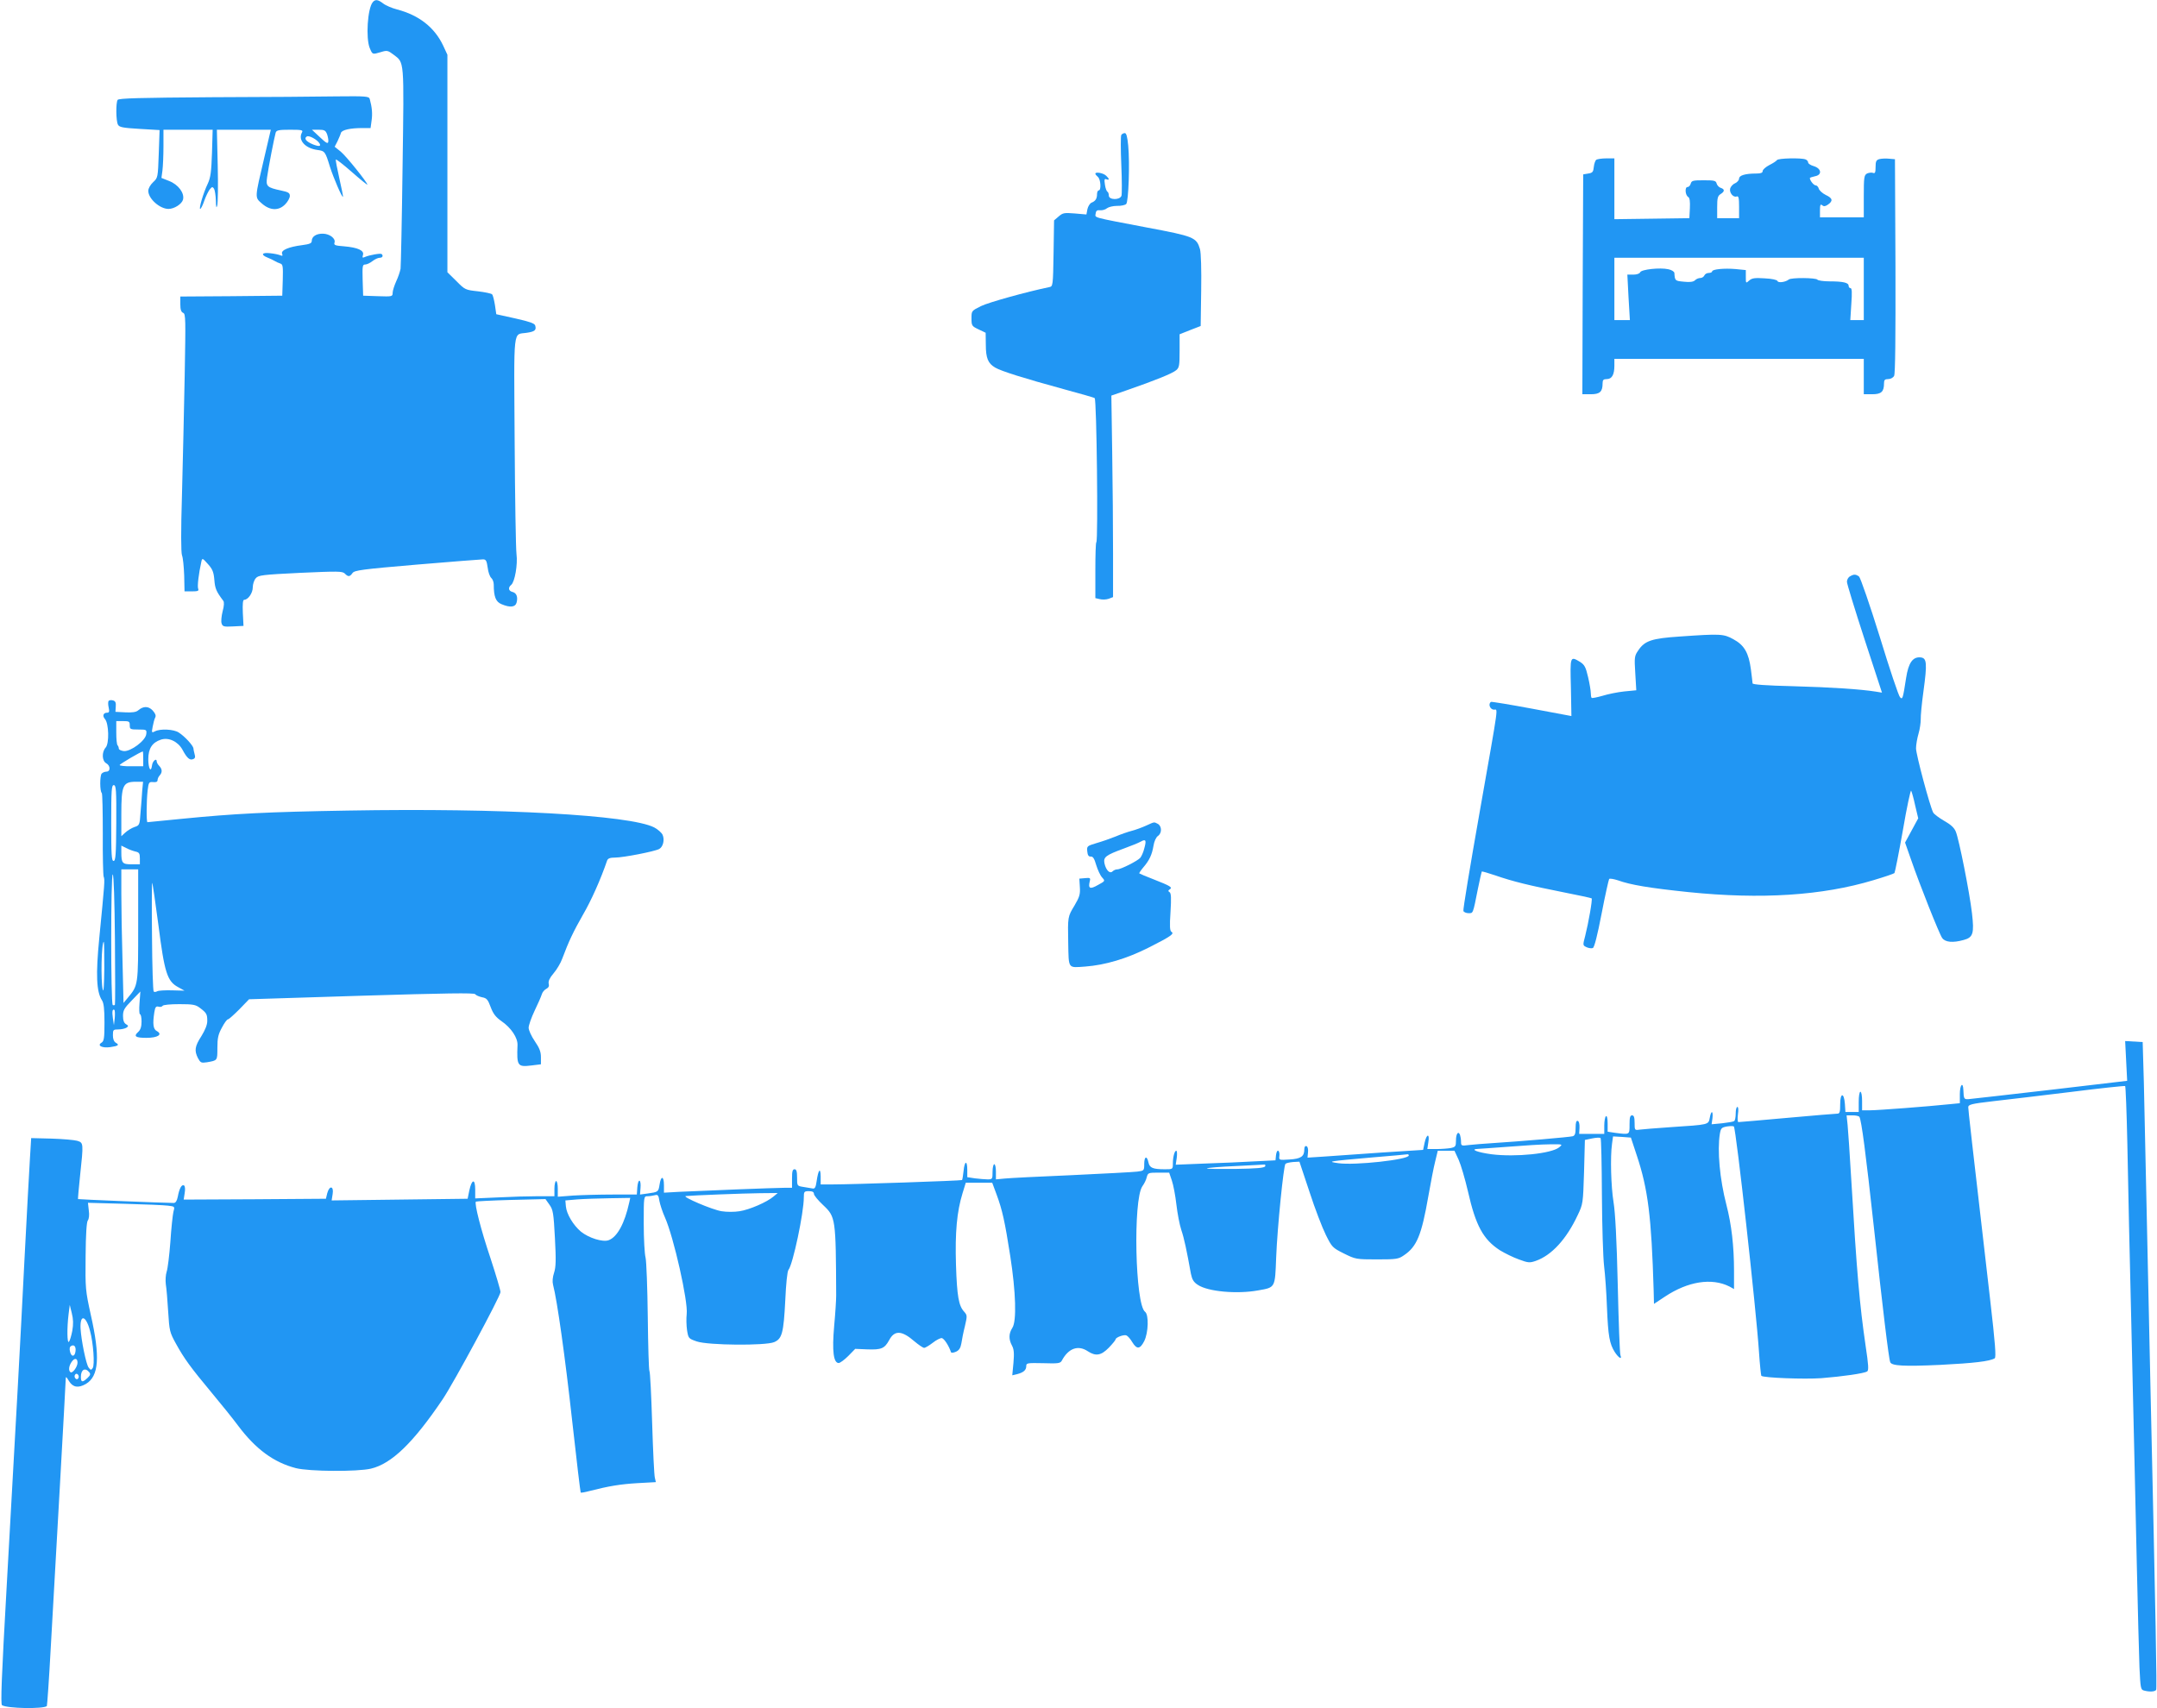
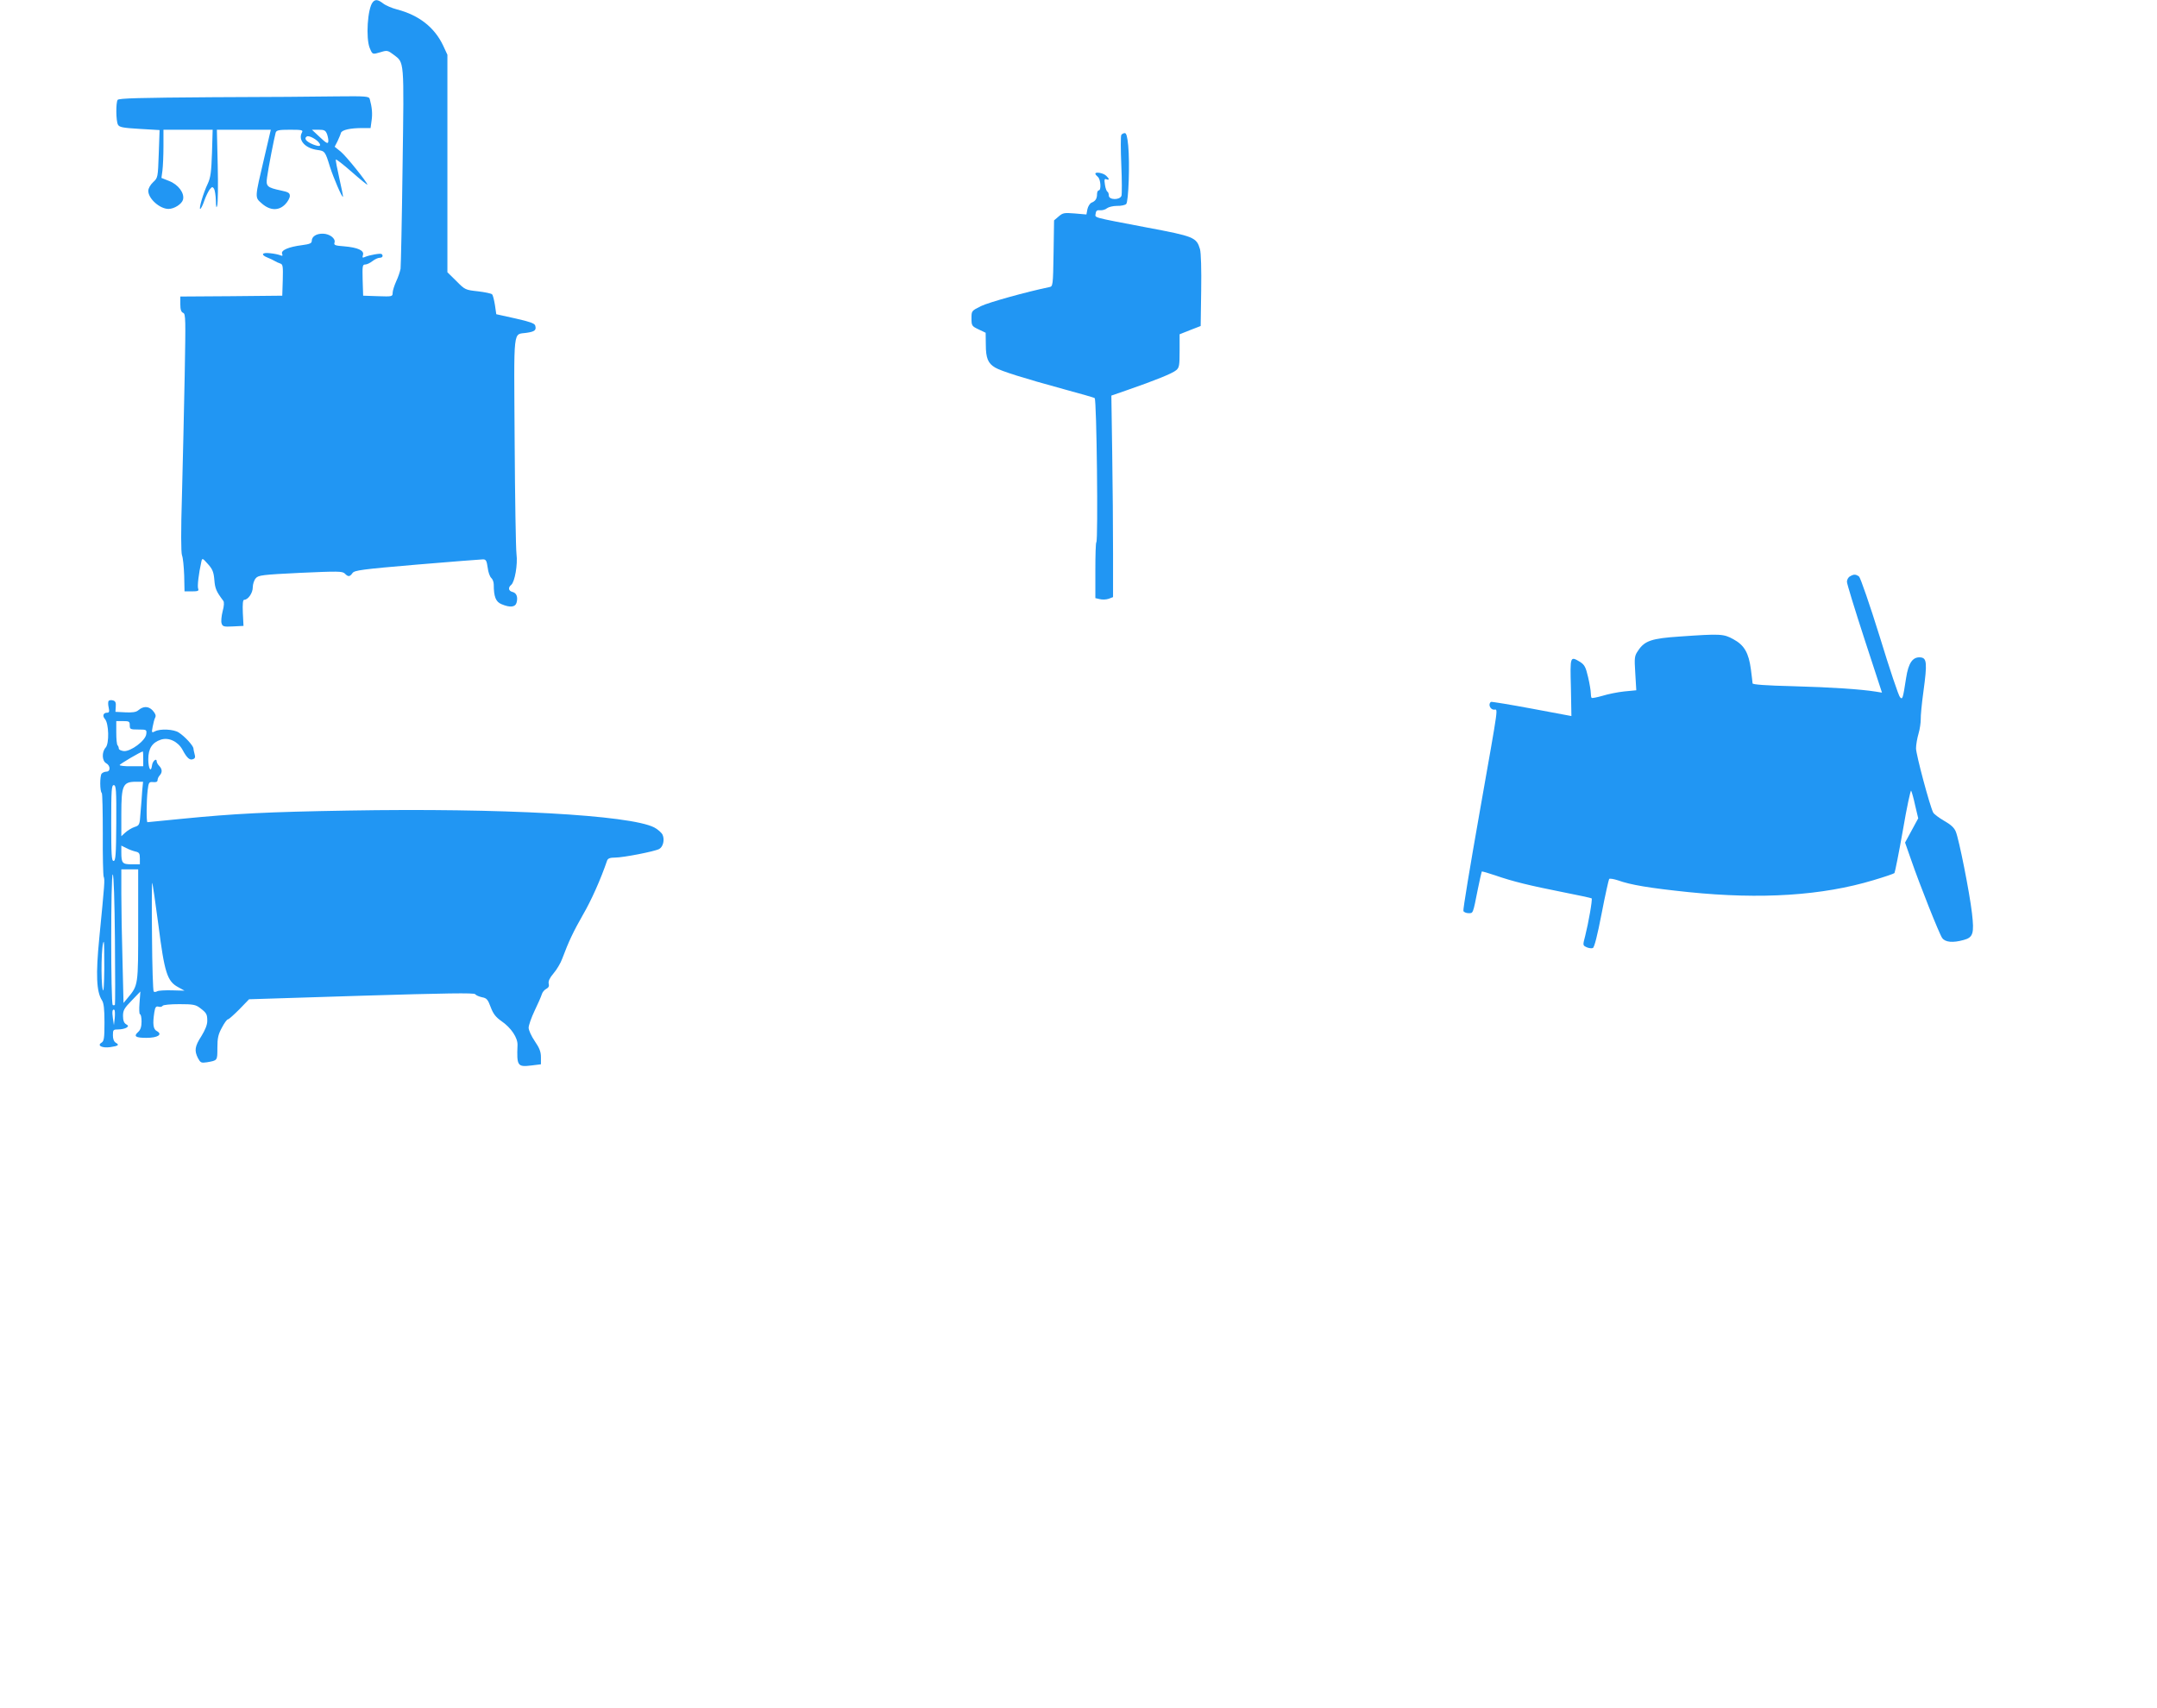
<svg xmlns="http://www.w3.org/2000/svg" version="1.0" width="1280pt" height="1014pt" viewBox="0 0 1280 1014" preserveAspectRatio="xMidYMid meet">
  <g transform="translate(0,1014) scale(0.1,-0.1)" fill="#2196f3" stroke="none">
    <path d="M2212 10127 c-31 -37 -42 -213 -18 -272 17 -40 15 -39 67 -24 35 11 41 10 74 -15 65 -50 63 -21 54 -661 -4 -319 -10 -593 -12 -610 -3 -16 -14 -50 -26 -75 -11 -25 -21 -55 -21 -68 0 -22 -2 -23 -87 -20 l-88 3 -3 93 c-2 83 -1 92 15 92 10 0 29 9 43 20 14 11 33 20 43 20 16 0 23 11 12 22 -6 6 -70 -5 -99 -17 -15 -7 -17 -5 -12 12 8 26 -30 44 -112 51 -53 4 -62 7 -57 22 8 24 -28 52 -68 53 -40 1 -67 -17 -67 -43 0 -14 -12 -19 -57 -25 -79 -10 -127 -30 -119 -51 5 -12 2 -15 -11 -9 -10 4 -37 10 -60 12 -49 6 -58 -9 -15 -26 15 -6 34 -15 42 -20 8 -5 23 -12 33 -15 16 -5 17 -17 15 -98 l-3 -93 -302 -3 -303 -2 0 -45 c0 -33 5 -47 17 -52 15 -6 15 -37 9 -372 -4 -201 -11 -518 -16 -703 -7 -224 -6 -346 0 -364 6 -14 11 -68 13 -120 l2 -94 44 0 c36 0 42 3 37 16 -6 14 3 89 19 161 5 22 7 21 39 -15 27 -30 34 -47 38 -94 4 -51 11 -68 53 -124 6 -8 5 -30 -4 -63 -7 -28 -10 -60 -6 -71 6 -19 13 -21 68 -18 l62 3 -4 78 c-2 52 0 77 8 77 23 0 51 40 51 74 0 19 8 43 18 54 15 18 39 21 264 32 223 10 249 10 264 -4 20 -21 30 -20 46 3 12 16 54 22 383 50 204 17 380 31 391 31 18 0 22 -8 28 -49 3 -27 13 -54 21 -61 8 -7 15 -24 15 -39 0 -73 12 -103 46 -117 52 -22 83 -18 90 11 8 33 -1 56 -26 62 -23 6 -26 26 -6 42 21 18 39 121 31 182 -4 30 -9 332 -11 671 -4 694 -12 629 73 643 47 7 57 16 49 43 -4 13 -34 23 -118 42 l-113 25 -8 55 c-5 30 -12 59 -17 63 -4 5 -42 13 -84 18 -74 8 -77 9 -128 61 l-53 52 0 646 0 645 -26 56 c-51 107 -143 179 -273 213 -31 8 -68 24 -83 36 -30 23 -46 25 -61 7z" />
    <path d="M1261 9563 c-429 -3 -557 -6 -563 -16 -11 -17 -10 -125 2 -147 8 -15 28 -19 128 -25 l119 -7 -5 -142 c-5 -139 -5 -141 -33 -167 -17 -16 -29 -37 -29 -52 0 -46 68 -107 120 -107 34 0 79 29 86 55 10 39 -28 90 -83 111 l-45 18 6 44 c3 25 6 89 6 143 l0 99 146 0 146 0 -4 -137 c-4 -113 -8 -146 -25 -183 -27 -56 -54 -150 -45 -150 4 0 15 21 24 48 9 26 24 56 32 67 14 17 17 18 26 5 5 -8 10 -40 11 -70 1 -41 3 -49 8 -30 4 14 6 121 3 238 l-5 212 160 0 160 0 -39 -167 c-57 -243 -57 -233 -14 -271 49 -43 101 -44 139 -4 15 15 27 38 27 49 0 18 -9 23 -51 32 -85 18 -92 25 -84 79 7 54 43 238 51 265 5 14 18 17 85 17 70 0 79 -2 71 -16 -25 -45 18 -94 91 -104 45 -6 47 -9 75 -100 21 -66 72 -184 77 -178 2 2 -8 50 -21 108 -13 58 -23 108 -21 113 1 4 44 -29 95 -74 50 -44 92 -78 92 -75 0 13 -126 170 -158 196 l-36 29 17 33 c8 18 18 40 20 49 6 18 55 29 129 29 l47 0 6 44 c6 40 3 78 -11 129 -5 15 -22 17 -192 15 -103 -2 -437 -4 -741 -5z m680 -220 c5 -15 9 -35 7 -44 -2 -14 -12 -9 -50 27 l-47 44 40 0 c34 0 41 -4 50 -27z m-45 -54 c11 -18 -3 -20 -39 -6 -41 17 -55 36 -36 47 12 8 61 -18 75 -41z" />
    <path d="M6654 9339 c-4 -6 -4 -86 0 -178 4 -91 4 -174 1 -183 -10 -27 -75 -25 -75 1 0 11 -4 21 -8 23 -5 2 -12 20 -15 41 -5 31 -3 38 8 33 20 -7 19 2 -1 21 -16 16 -64 25 -64 12 0 -4 7 -12 15 -19 17 -14 21 -80 5 -80 -5 0 -10 -10 -10 -22 0 -28 -10 -42 -33 -51 -9 -4 -20 -21 -24 -38 l-6 -32 -69 6 c-62 5 -71 4 -96 -18 l-27 -23 -3 -196 c-3 -192 -4 -196 -25 -200 -135 -28 -362 -91 -406 -113 -56 -28 -56 -28 -56 -73 0 -43 2 -46 42 -65 l42 -20 1 -70 c0 -81 13 -112 56 -137 36 -21 169 -63 407 -128 99 -27 181 -50 183 -53 12 -11 21 -843 10 -855 -4 -3 -6 -79 -6 -168 l0 -164 26 -6 c15 -4 39 -3 53 2 l26 10 0 259 c0 143 -2 412 -5 599 l-5 338 95 33 c159 55 269 99 290 118 18 15 20 29 20 115 l0 98 63 25 62 24 3 210 c2 125 -1 224 -7 246 -21 70 -34 76 -317 129 -329 63 -306 56 -302 83 2 17 9 21 27 19 13 -1 31 4 40 12 9 7 35 14 59 14 24 -1 49 5 55 11 14 14 22 240 12 347 -5 52 -11 74 -20 74 -8 0 -17 -5 -21 -11z" />
-     <path d="M9473 9192 c-6 -4 -13 -23 -15 -42 -3 -30 -7 -36 -33 -40 l-30 -5 -3 -653 -2 -652 50 0 c54 0 70 15 70 64 0 21 5 26 25 26 30 0 45 26 45 79 l0 41 740 0 740 0 0 -105 0 -105 50 0 c54 0 70 15 70 64 0 21 5 26 25 26 14 0 29 8 35 19 7 14 9 228 8 653 l-3 633 -34 3 c-19 2 -44 1 -57 -2 -20 -5 -24 -13 -24 -47 0 -33 -3 -40 -16 -35 -8 3 -24 1 -35 -4 -17 -10 -19 -22 -19 -135 l0 -125 -130 0 -130 0 0 41 c0 33 3 39 13 31 10 -9 19 -7 35 4 31 22 27 38 -14 57 -20 10 -38 27 -41 37 -3 11 -11 20 -19 20 -11 0 -34 29 -34 43 0 3 14 7 31 11 43 8 38 46 -8 60 -18 5 -33 15 -33 21 0 7 -7 16 -16 19 -26 10 -162 7 -169 -4 -4 -6 -24 -19 -46 -30 -21 -11 -39 -27 -39 -35 0 -11 -11 -15 -39 -15 -64 0 -101 -11 -101 -30 0 -9 -11 -22 -24 -28 -13 -5 -26 -20 -29 -31 -6 -25 19 -55 39 -47 11 4 14 -9 14 -62 l0 -67 -65 0 -65 0 0 65 c0 54 3 67 20 78 25 15 26 29 1 37 -10 3 -21 15 -24 25 -4 18 -14 20 -77 20 -63 0 -72 -2 -77 -20 -3 -11 -11 -20 -19 -20 -17 0 -14 -48 4 -59 9 -5 12 -26 10 -67 l-3 -59 -222 -3 -223 -3 0 181 0 180 -47 0 c-27 0 -53 -4 -60 -8z m1587 -767 l0 -185 -40 0 -40 0 6 95 c5 69 4 95 -5 95 -6 0 -11 6 -11 14 0 18 -32 26 -112 26 -37 0 -70 5 -73 10 -8 12 -157 13 -170 1 -18 -15 -63 -22 -67 -9 -3 7 -32 14 -77 16 -59 4 -75 1 -91 -13 -20 -18 -20 -17 -20 22 l0 40 -60 6 c-68 6 -140 -1 -140 -14 0 -5 -9 -9 -20 -9 -11 0 -23 -7 -26 -15 -4 -8 -14 -15 -24 -15 -10 0 -25 -6 -32 -14 -10 -9 -30 -12 -66 -8 -52 5 -53 5 -56 52 -1 8 -16 18 -36 22 -49 11 -160 -1 -167 -18 -3 -8 -20 -14 -40 -14 l-36 0 7 -135 8 -135 -46 0 -46 0 0 185 0 185 740 0 740 0 0 -185z" />
    <path d="M10978 6719 c-10 -5 -18 -20 -18 -32 0 -12 47 -165 104 -340 l104 -318 -37 6 c-87 14 -263 26 -488 32 -165 4 -243 10 -243 17 0 6 -5 44 -10 84 -13 97 -39 143 -104 178 -58 32 -76 33 -318 16 -166 -11 -208 -25 -246 -82 -23 -33 -24 -41 -18 -136 l6 -101 -72 -7 c-39 -4 -97 -16 -129 -26 -32 -9 -61 -15 -64 -12 -3 3 -5 16 -5 29 0 13 -7 56 -16 94 -14 60 -21 73 -47 90 -60 36 -60 36 -55 -151 2 -93 3 -170 3 -170 0 0 -106 20 -235 44 -129 24 -238 42 -242 40 -18 -11 -7 -43 15 -46 27 -4 37 71 -84 -617 -55 -311 -98 -570 -95 -578 3 -7 17 -13 30 -13 28 0 26 -8 56 144 11 55 22 101 23 103 2 2 37 -8 78 -22 106 -37 210 -62 402 -100 92 -18 170 -35 172 -37 6 -6 -19 -147 -38 -222 -15 -57 -15 -57 8 -68 13 -6 30 -8 37 -5 9 3 27 74 52 203 21 110 42 202 45 207 4 4 27 0 52 -8 74 -27 188 -46 419 -70 431 -44 793 -21 1098 71 64 19 120 38 124 42 3 4 26 118 50 254 23 136 46 241 49 235 4 -7 15 -46 24 -88 l18 -76 -39 -72 -39 -72 34 -97 c53 -154 169 -445 186 -469 18 -26 64 -30 128 -12 56 15 63 39 49 159 -14 122 -77 439 -96 484 -9 23 -30 42 -69 64 -31 18 -60 40 -65 49 -20 38 -102 345 -102 381 0 21 7 61 15 88 8 27 13 65 13 84 -1 19 6 94 16 166 23 168 20 198 -16 202 -47 5 -73 -31 -87 -123 -19 -123 -21 -129 -36 -113 -8 7 -62 168 -120 358 -59 190 -115 351 -123 358 -19 14 -31 15 -54 1z" />
    <path d="M644 5979 c-3 -5 -3 -23 1 -39 5 -23 3 -30 -9 -30 -23 0 -30 -19 -13 -38 23 -26 26 -145 4 -169 -24 -27 -22 -79 3 -93 26 -14 27 -50 1 -50 -10 0 -23 -6 -28 -12 -11 -15 -11 -104 1 -115 4 -4 6 -113 6 -243 -1 -129 2 -243 5 -253 8 -19 6 -38 -26 -366 -21 -215 -17 -317 16 -368 11 -16 15 -53 15 -132 0 -94 -3 -111 -18 -120 -28 -17 5 -33 53 -26 48 7 55 13 32 26 -11 7 -17 22 -17 44 0 33 2 35 33 35 17 0 39 5 47 10 13 9 13 12 -2 21 -12 7 -18 22 -18 49 0 33 7 46 52 92 l51 53 -5 -68 c-3 -37 -2 -67 3 -67 5 0 9 -20 9 -43 0 -31 -6 -49 -20 -62 -29 -26 -16 -35 49 -35 67 0 98 20 62 40 -22 11 -26 42 -15 113 5 30 10 36 25 32 9 -3 20 -1 24 5 3 6 46 10 99 10 81 0 97 -3 122 -22 40 -30 44 -38 44 -78 0 -23 -13 -54 -35 -90 -39 -60 -43 -86 -20 -131 15 -27 19 -29 53 -24 63 11 62 9 62 86 0 58 5 80 27 120 14 27 30 49 36 49 5 0 35 27 67 59 l58 60 668 21 c497 15 669 18 674 9 4 -6 22 -14 40 -18 28 -5 35 -13 52 -59 15 -40 30 -59 64 -83 57 -39 97 -99 95 -142 -5 -124 0 -131 82 -121 l57 7 0 42 c0 33 -9 55 -37 96 -20 29 -36 65 -36 79 0 14 16 60 35 100 20 41 39 85 43 98 3 12 15 27 27 33 14 7 18 17 14 31 -3 15 6 34 29 61 19 22 42 61 51 86 39 104 66 161 123 261 50 86 105 209 144 323 5 12 17 17 48 17 47 0 233 36 261 51 23 13 33 54 20 84 -6 13 -29 33 -50 44 -145 74 -911 116 -1817 100 -479 -8 -672 -18 -987 -49 -109 -11 -200 -20 -203 -20 -7 0 -6 125 1 188 6 49 8 52 33 50 18 -2 26 2 26 12 0 8 6 21 13 28 16 18 15 37 -3 56 -8 8 -15 20 -15 26 0 24 -25 3 -28 -23 -6 -47 -22 -18 -22 37 0 63 23 99 75 116 46 15 101 -11 128 -60 26 -49 43 -64 62 -56 13 4 15 13 10 29 -3 12 -7 28 -7 35 -2 17 -51 71 -87 94 -29 20 -111 24 -142 7 -19 -10 -20 -8 -13 28 4 21 10 45 15 54 6 12 1 24 -15 42 -25 27 -56 27 -87 0 -12 -10 -36 -13 -75 -11 l-59 3 2 31 c2 24 -2 33 -17 37 -11 3 -23 1 -26 -4z m126 -144 c0 -23 3 -25 51 -25 49 0 50 -1 47 -27 -4 -39 -92 -104 -133 -101 -16 2 -30 8 -30 15 0 6 -3 15 -7 19 -5 4 -8 38 -8 76 l0 68 40 0 c36 0 40 -2 40 -25z m80 -199 l0 -44 -70 0 c-38 -1 -70 3 -70 7 0 6 124 79 138 81 1 0 2 -20 2 -44z m-6 -188 c-2 -29 -6 -88 -10 -130 -5 -75 -6 -77 -37 -87 -17 -6 -41 -21 -54 -33 l-23 -21 0 132 c0 170 9 191 87 191 l42 0 -5 -52z m-154 -193 c-1 -188 -4 -225 -16 -225 -12 0 -14 37 -14 225 0 195 2 225 15 225 14 0 16 -29 15 -225z m113 -169 c23 -5 27 -11 27 -41 l0 -35 -49 0 c-55 0 -61 7 -61 71 l0 40 28 -14 c15 -8 39 -17 55 -21z m17 -436 c0 -362 1 -357 -63 -434 l-24 -29 -6 249 c-4 137 -7 315 -7 397 l0 147 50 0 50 0 0 -330z m-138 -82 c2 -211 2 -386 0 -391 -2 -4 -8 -5 -13 -2 -12 8 -12 775 0 775 6 0 11 -160 13 -382z m258 82 c36 -283 52 -334 117 -369 l38 -21 -75 2 c-41 1 -81 -1 -88 -6 -7 -4 -16 -5 -20 -1 -4 4 -9 151 -10 328 -2 177 -1 320 1 317 3 -3 19 -115 37 -250z m-321 -257 c-1 -95 -4 -146 -9 -128 -13 51 -8 285 6 285 2 0 3 -71 3 -157z m62 -295 l-5 -43 -6 40 c-6 42 -3 58 9 51 3 -3 4 -24 2 -48z" />
-     <path d="M6802 5240 c-24 -11 -62 -25 -85 -31 -23 -6 -67 -21 -97 -34 -30 -12 -81 -30 -113 -39 -56 -17 -58 -18 -55 -49 2 -23 8 -32 21 -31 13 1 21 -12 32 -50 9 -29 24 -62 35 -74 19 -21 19 -21 -25 -45 -47 -27 -59 -21 -48 23 5 19 2 21 -28 18 l-34 -3 3 -50 c3 -43 -2 -59 -32 -110 -40 -66 -40 -66 -37 -220 3 -159 -3 -149 100 -142 120 9 247 47 376 112 133 67 155 83 137 94 -10 6 -12 32 -6 118 5 83 4 112 -6 118 -9 6 -9 9 1 16 19 12 6 20 -96 60 -44 17 -82 33 -84 35 -2 2 8 17 23 35 37 43 52 76 61 129 4 26 15 50 26 58 25 17 24 58 0 72 -24 12 -18 13 -69 -10z m-12 -137 c-5 -21 -16 -45 -23 -54 -15 -18 -115 -69 -137 -69 -9 0 -21 -5 -28 -12 -16 -16 -39 7 -48 48 -7 37 7 48 116 88 41 15 86 33 100 41 30 17 34 8 20 -42z" />
-     <path d="M12617 3843 l6 -118 -459 -54 c-252 -29 -470 -54 -484 -55 -25 -1 -27 2 -29 54 -2 53 -21 32 -21 -24 l0 -54 -62 -6 c-123 -13 -424 -36 -470 -36 l-48 0 0 55 c0 30 -4 55 -10 55 -6 0 -10 -27 -10 -60 l0 -60 -39 0 -40 0 -3 47 c-5 70 -28 69 -28 -1 0 -47 -3 -56 -17 -56 -10 0 -144 -11 -298 -25 -154 -14 -284 -25 -289 -25 -5 0 -6 20 -3 45 4 27 3 45 -3 45 -6 0 -10 -18 -10 -39 0 -22 -4 -42 -9 -45 -5 -4 -37 -9 -71 -13 l-63 -6 5 36 c5 47 -8 48 -16 2 -8 -41 -3 -40 -231 -55 -88 -6 -172 -13 -187 -15 -27 -4 -28 -3 -28 40 0 33 -4 45 -15 45 -12 0 -15 -13 -15 -55 0 -61 2 -60 -84 -49 l-46 7 0 49 c0 30 -4 47 -10 43 -5 -3 -10 -28 -10 -56 l0 -49 -75 0 -74 0 2 36 c1 22 -3 39 -10 41 -9 3 -13 -9 -13 -40 0 -35 -4 -47 -17 -51 -18 -5 -305 -30 -478 -41 -49 -3 -111 -8 -137 -11 -46 -6 -48 -5 -48 19 0 14 -3 32 -6 41 -10 26 -24 7 -24 -33 0 -35 -3 -39 -31 -45 -17 -3 -56 -6 -85 -6 l-54 0 6 40 c9 54 -10 52 -22 -2 l-9 -43 -250 -16 c-137 -10 -292 -20 -343 -24 l-93 -6 3 32 c2 19 -2 34 -9 36 -8 3 -13 -4 -13 -19 0 -42 -20 -56 -88 -60 -62 -4 -63 -4 -60 21 2 14 -1 28 -7 31 -5 3 -11 -9 -13 -26 l-3 -31 -122 -6 c-67 -4 -200 -10 -296 -13 l-174 -7 6 41 c3 23 2 42 -3 42 -10 0 -20 -37 -20 -77 0 -33 -1 -33 -47 -33 -72 0 -91 8 -98 41 -9 42 -25 36 -25 -10 0 -39 -1 -40 -42 -45 -24 -3 -198 -12 -388 -21 -190 -8 -369 -17 -397 -20 l-53 -5 0 45 c0 25 -4 45 -10 45 -5 0 -10 -20 -10 -45 0 -43 -1 -45 -29 -45 -15 0 -49 3 -75 6 l-46 7 0 43 c0 60 -16 55 -22 -6 -3 -28 -7 -52 -9 -54 -4 -4 -649 -26 -767 -26 l-72 0 0 48 c-1 56 -14 40 -24 -29 -5 -37 -11 -46 -24 -43 -9 1 -34 6 -54 9 -38 6 -38 6 -38 55 0 38 -4 50 -15 50 -12 0 -15 -13 -15 -55 l0 -55 -46 0 c-49 0 -482 -17 -626 -24 l-88 -5 0 45 c0 55 -18 58 -26 3 -7 -44 -8 -44 -72 -53 l-44 -6 3 40 c2 22 -1 41 -6 42 -6 2 -11 -16 -13 -39 l-3 -43 -143 0 c-79 0 -184 -3 -234 -6 l-92 -7 0 47 c0 25 -4 46 -10 46 -5 0 -10 -20 -10 -45 l0 -45 -98 0 c-55 0 -160 -3 -235 -7 l-137 -6 0 52 c0 67 -20 64 -35 -5 l-10 -49 -403 -5 -404 -5 6 38 c8 48 -19 53 -32 5 l-8 -33 -422 -3 -422 -2 6 39 c4 23 2 41 -4 45 -14 8 -28 -18 -37 -67 -5 -25 -13 -37 -24 -37 -57 0 -565 21 -568 23 -1 2 4 63 12 137 21 197 21 197 -17 209 -18 5 -87 11 -153 13 l-120 3 -7 -115 c-4 -63 -19 -338 -33 -610 -27 -535 -44 -843 -105 -1929 -31 -548 -37 -707 -28 -712 31 -20 247 -23 266 -5 2 3 13 157 23 343 11 186 35 616 54 957 19 340 35 628 35 640 0 18 3 16 20 -12 23 -37 55 -42 100 -16 77 46 85 160 29 409 -32 146 -33 156 -31 349 1 132 6 203 13 212 7 9 10 33 6 59 l-5 46 217 -6 c119 -3 235 -8 258 -11 41 -5 41 -5 32 -37 -4 -18 -13 -98 -18 -178 -6 -80 -16 -160 -22 -177 -6 -18 -8 -51 -5 -75 4 -23 10 -96 14 -162 7 -114 9 -123 46 -190 49 -89 87 -141 211 -290 55 -66 127 -155 158 -197 105 -140 212 -218 343 -252 79 -20 363 -22 445 -3 123 29 252 154 426 412 66 98 343 612 343 636 0 12 -27 102 -59 200 -57 169 -97 326 -87 337 3 2 97 7 209 10 l204 5 24 -34 c21 -30 24 -48 32 -197 7 -131 6 -172 -5 -206 -9 -27 -11 -53 -6 -72 24 -90 72 -431 113 -804 26 -234 49 -427 51 -429 2 -2 25 2 51 9 117 30 185 41 286 47 l109 6 -6 26 c-4 14 -11 160 -16 324 -5 164 -12 303 -16 309 -4 5 -8 150 -10 322 -2 171 -8 329 -13 351 -6 22 -11 113 -11 203 0 161 0 162 23 162 12 0 31 3 43 6 18 5 22 0 27 -34 4 -21 18 -65 33 -98 52 -117 138 -499 129 -573 -3 -26 -2 -68 2 -96 8 -49 9 -50 58 -67 67 -23 407 -26 459 -4 47 20 56 54 66 249 4 94 12 173 19 180 26 32 91 338 91 430 0 34 2 37 30 37 21 0 30 -5 30 -16 0 -9 25 -39 55 -67 74 -70 75 -77 77 -537 0 -25 -5 -106 -12 -181 -13 -148 -4 -219 27 -219 8 0 34 19 57 42 l41 42 72 -3 c83 -3 102 5 129 54 32 61 75 59 150 -6 25 -21 51 -39 58 -39 7 0 30 14 51 30 21 17 46 29 54 28 14 -3 42 -46 54 -83 2 -6 13 -5 30 2 19 9 27 22 32 50 3 21 12 67 21 102 14 61 14 64 -4 85 -33 35 -43 92 -49 278 -6 192 5 316 39 426 l19 62 78 0 79 0 26 -70 c34 -92 49 -160 81 -365 33 -212 39 -388 12 -427 -21 -33 -22 -67 -2 -104 12 -22 14 -46 9 -103 l-7 -74 29 7 c38 10 54 24 54 48 0 18 6 19 101 17 91 -3 102 -1 111 17 39 72 96 92 153 54 47 -31 79 -26 125 21 22 23 40 45 40 49 0 12 49 30 64 24 8 -3 24 -21 35 -40 27 -44 46 -43 71 6 25 50 28 157 5 174 -59 43 -72 665 -16 745 11 15 23 39 26 54 7 26 10 27 70 27 l63 0 16 -47 c9 -26 21 -90 27 -143 6 -52 19 -120 29 -150 17 -50 32 -121 57 -260 7 -34 16 -50 41 -66 59 -40 232 -56 358 -33 103 18 100 14 107 196 7 179 44 544 55 555 5 5 25 9 45 11 l38 2 60 -180 c32 -99 76 -213 97 -255 36 -72 39 -76 107 -110 69 -34 72 -35 196 -35 117 0 128 2 161 25 76 51 104 120 144 350 14 80 32 173 41 208 l15 62 50 0 49 0 25 -54 c13 -29 38 -114 55 -187 46 -204 91 -286 190 -350 28 -17 78 -42 112 -54 56 -21 65 -21 100 -9 95 33 183 130 249 271 32 67 32 70 38 257 l5 190 43 9 c24 5 47 6 50 2 4 -3 7 -156 8 -338 1 -183 7 -372 13 -422 6 -49 14 -160 17 -245 7 -170 15 -216 47 -266 23 -35 44 -46 33 -18 -4 9 -11 197 -16 418 -6 267 -15 431 -25 491 -15 92 -20 268 -9 346 l6 44 53 -3 53 -4 35 -106 c67 -201 87 -366 100 -799 l2 -82 65 43 c137 91 278 113 383 60 l27 -15 0 108 c0 147 -15 275 -45 391 -40 154 -55 324 -39 423 6 33 10 37 42 43 20 3 38 3 41 0 13 -12 133 -1092 149 -1337 5 -76 12 -140 14 -143 12 -12 254 -21 356 -14 125 10 253 28 272 40 10 6 8 39 -9 151 -36 249 -52 427 -86 999 -8 140 -18 281 -21 313 l-6 57 35 0 c20 0 38 -4 41 -9 12 -19 38 -216 86 -656 52 -480 88 -779 97 -800 8 -22 81 -26 298 -16 196 10 293 21 322 39 9 6 3 88 -27 347 -112 967 -130 1127 -130 1143 0 16 18 21 148 36 81 9 289 34 462 55 173 22 318 37 321 35 3 -2 9 -155 13 -341 3 -186 15 -714 26 -1173 11 -459 24 -1053 30 -1320 6 -267 13 -544 16 -617 6 -123 7 -132 27 -137 33 -9 65 -7 72 4 5 8 -2 379 -35 1850 -5 239 -15 678 -21 975 -6 297 -14 648 -17 780 l-7 240 -52 3 -52 3 6 -118z m-3365 -513 c-45 -37 -258 -59 -401 -41 -83 11 -132 30 -80 32 13 0 96 7 184 13 88 7 196 14 240 14 80 1 80 1 57 -18z m-892 -48 c0 -25 -320 -60 -418 -46 -71 10 -61 11 198 34 113 9 208 18 213 19 4 0 7 -3 7 -7z m-852 -64 c-4 -10 -50 -14 -178 -16 -96 -1 -171 0 -168 3 3 4 80 10 170 14 89 4 167 9 171 9 5 1 7 -4 5 -10z m-2918 -180 c-39 -33 -142 -78 -201 -87 -30 -5 -78 -5 -107 0 -54 8 -239 87 -212 90 37 4 345 16 440 17 l105 1 -25 -21z m-856 -35 c-27 -124 -71 -205 -122 -224 -35 -13 -118 13 -165 51 -46 39 -85 105 -89 150 l-3 35 70 6 c39 3 125 6 193 7 l122 2 -6 -27z m-3305 -762 c-6 -31 -15 -60 -20 -65 -11 -12 -12 83 -2 164 l7 55 12 -49 c9 -36 10 -64 3 -105z m105 1 c20 -73 29 -204 16 -222 -9 -13 -12 -13 -24 3 -15 19 -44 162 -48 232 -4 87 32 78 56 -13z m-86 -123 c-4 -32 -24 -35 -32 -3 -5 18 -3 30 6 35 18 11 30 -4 26 -32z m12 -67 c0 -24 -29 -64 -41 -57 -14 9 -11 38 7 63 17 24 34 21 34 -6z m69 -56 c10 -11 7 -19 -10 -35 -30 -28 -39 -26 -39 7 0 43 25 57 49 28z m-64 -36 c-5 -8 -11 -8 -17 -2 -6 6 -7 16 -3 22 5 8 11 8 17 2 6 -6 7 -16 3 -22z" />
  </g>
</svg>